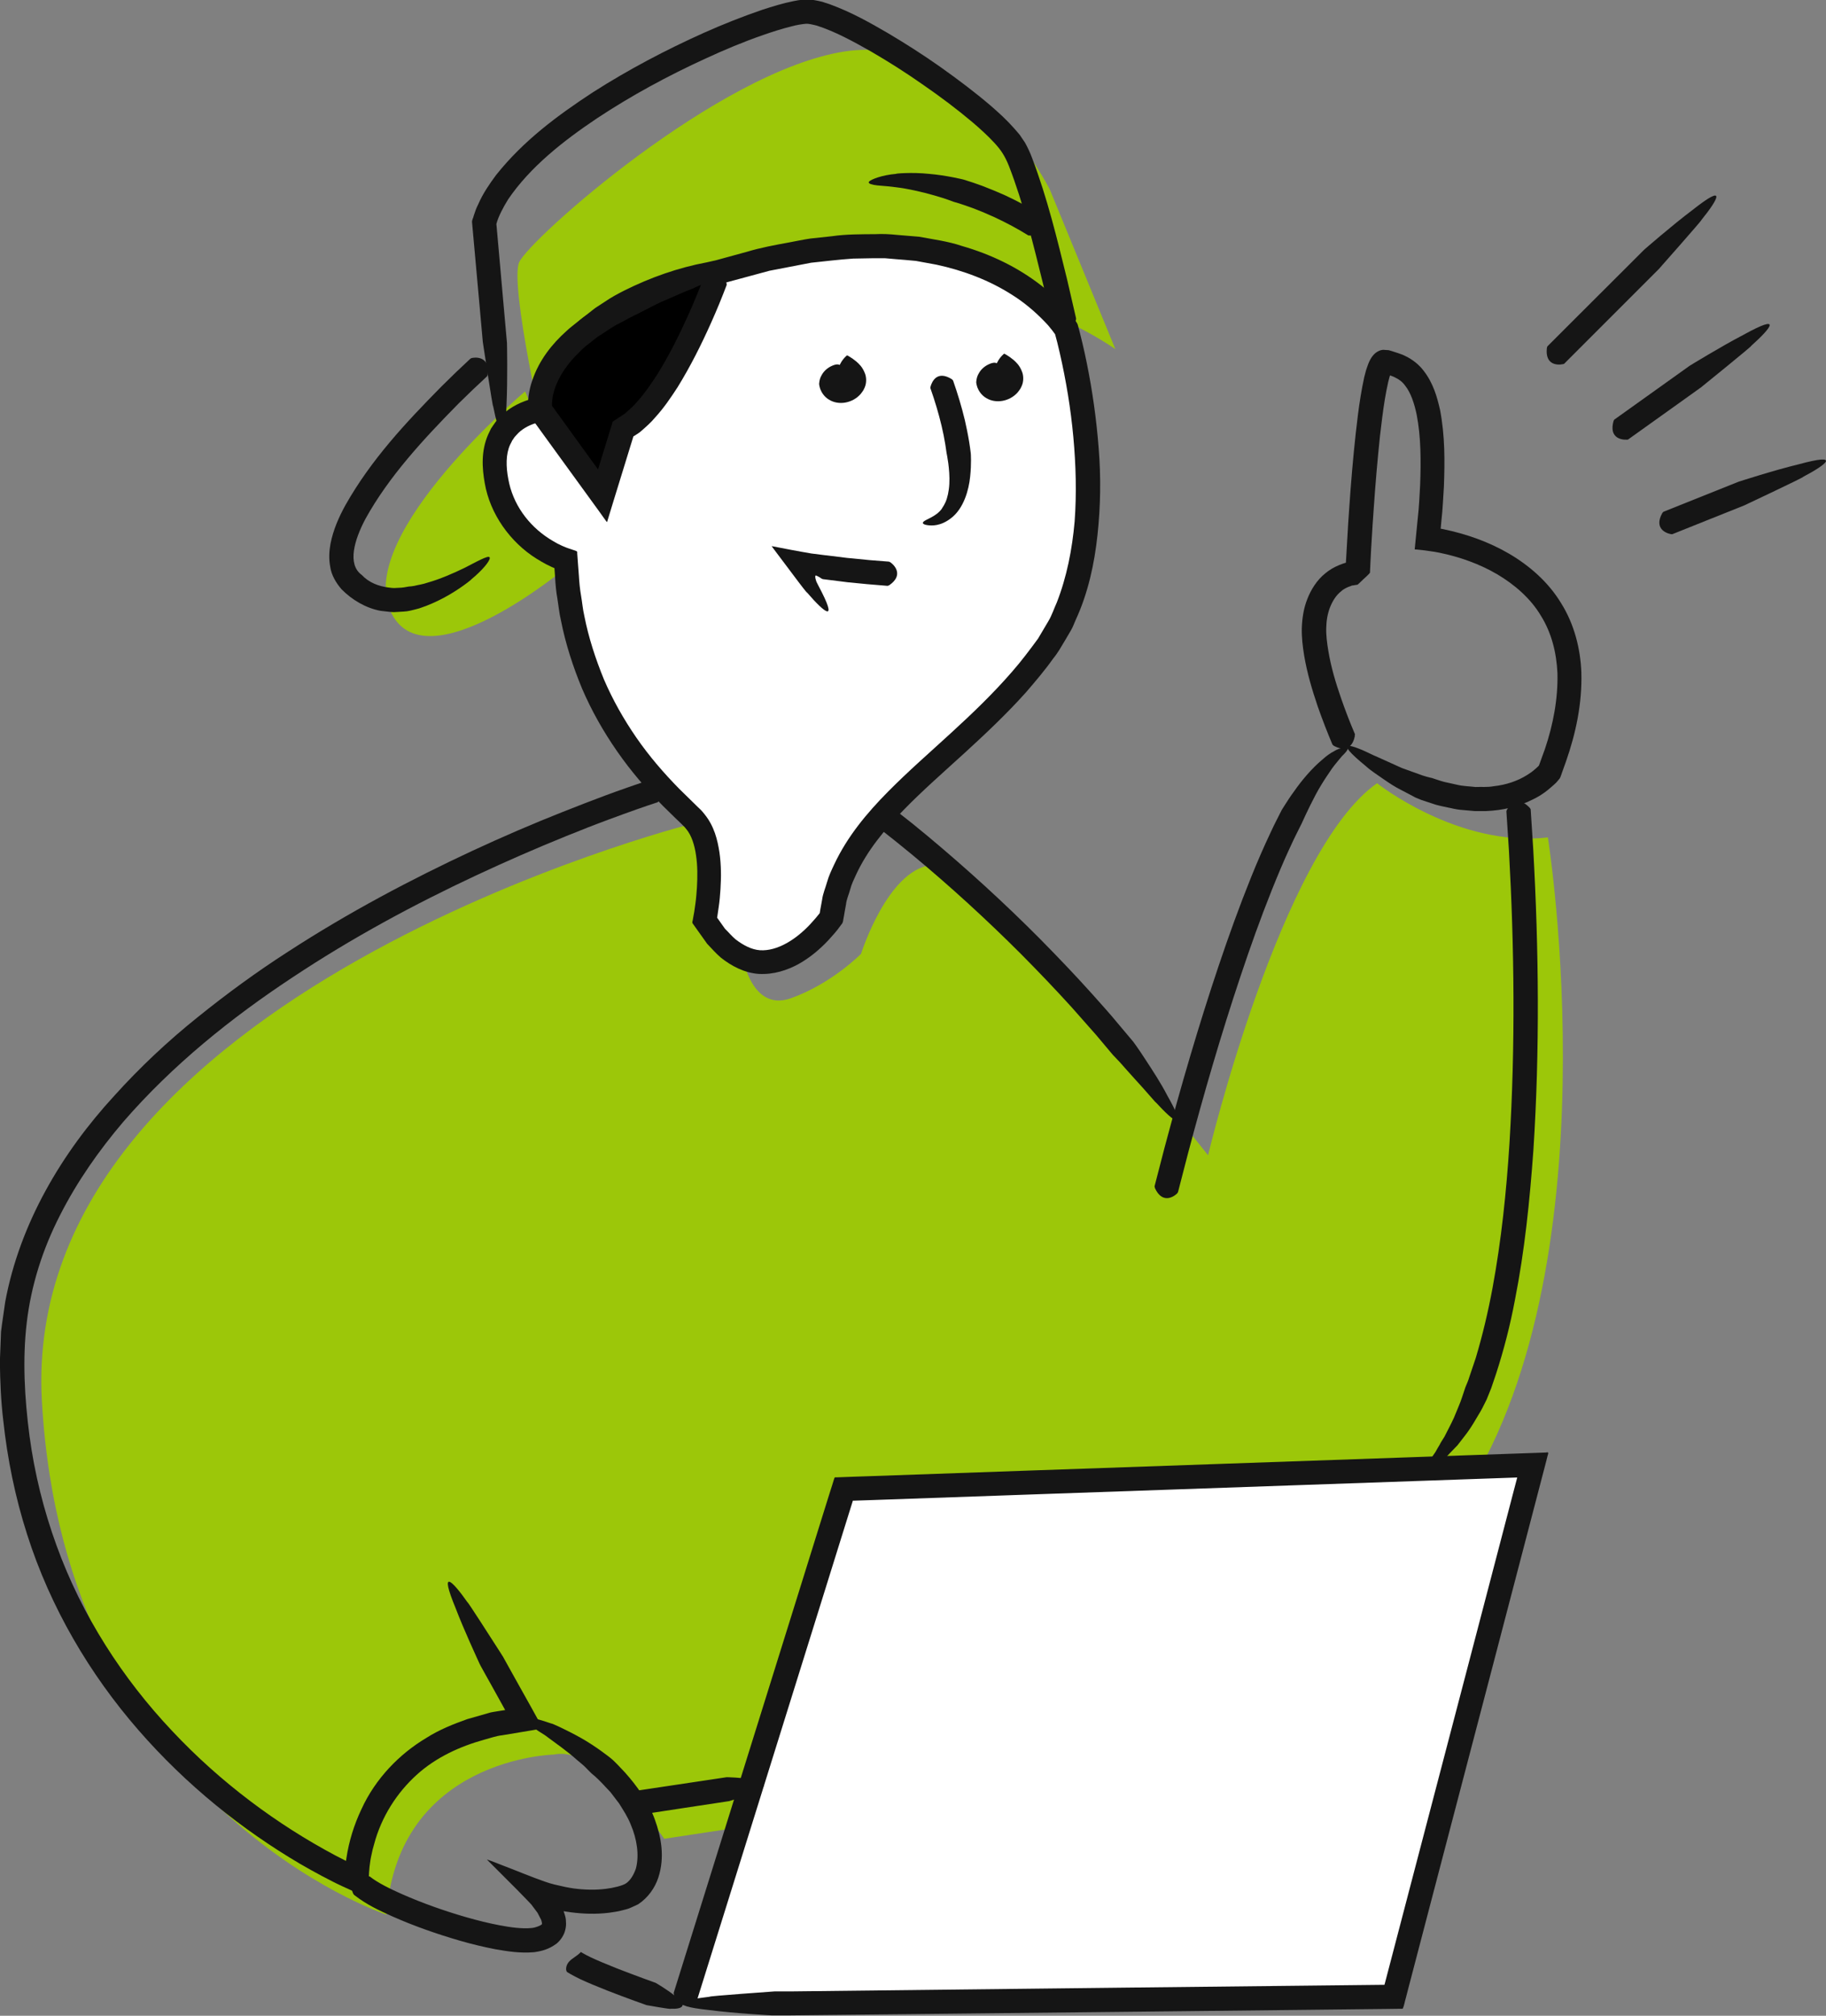
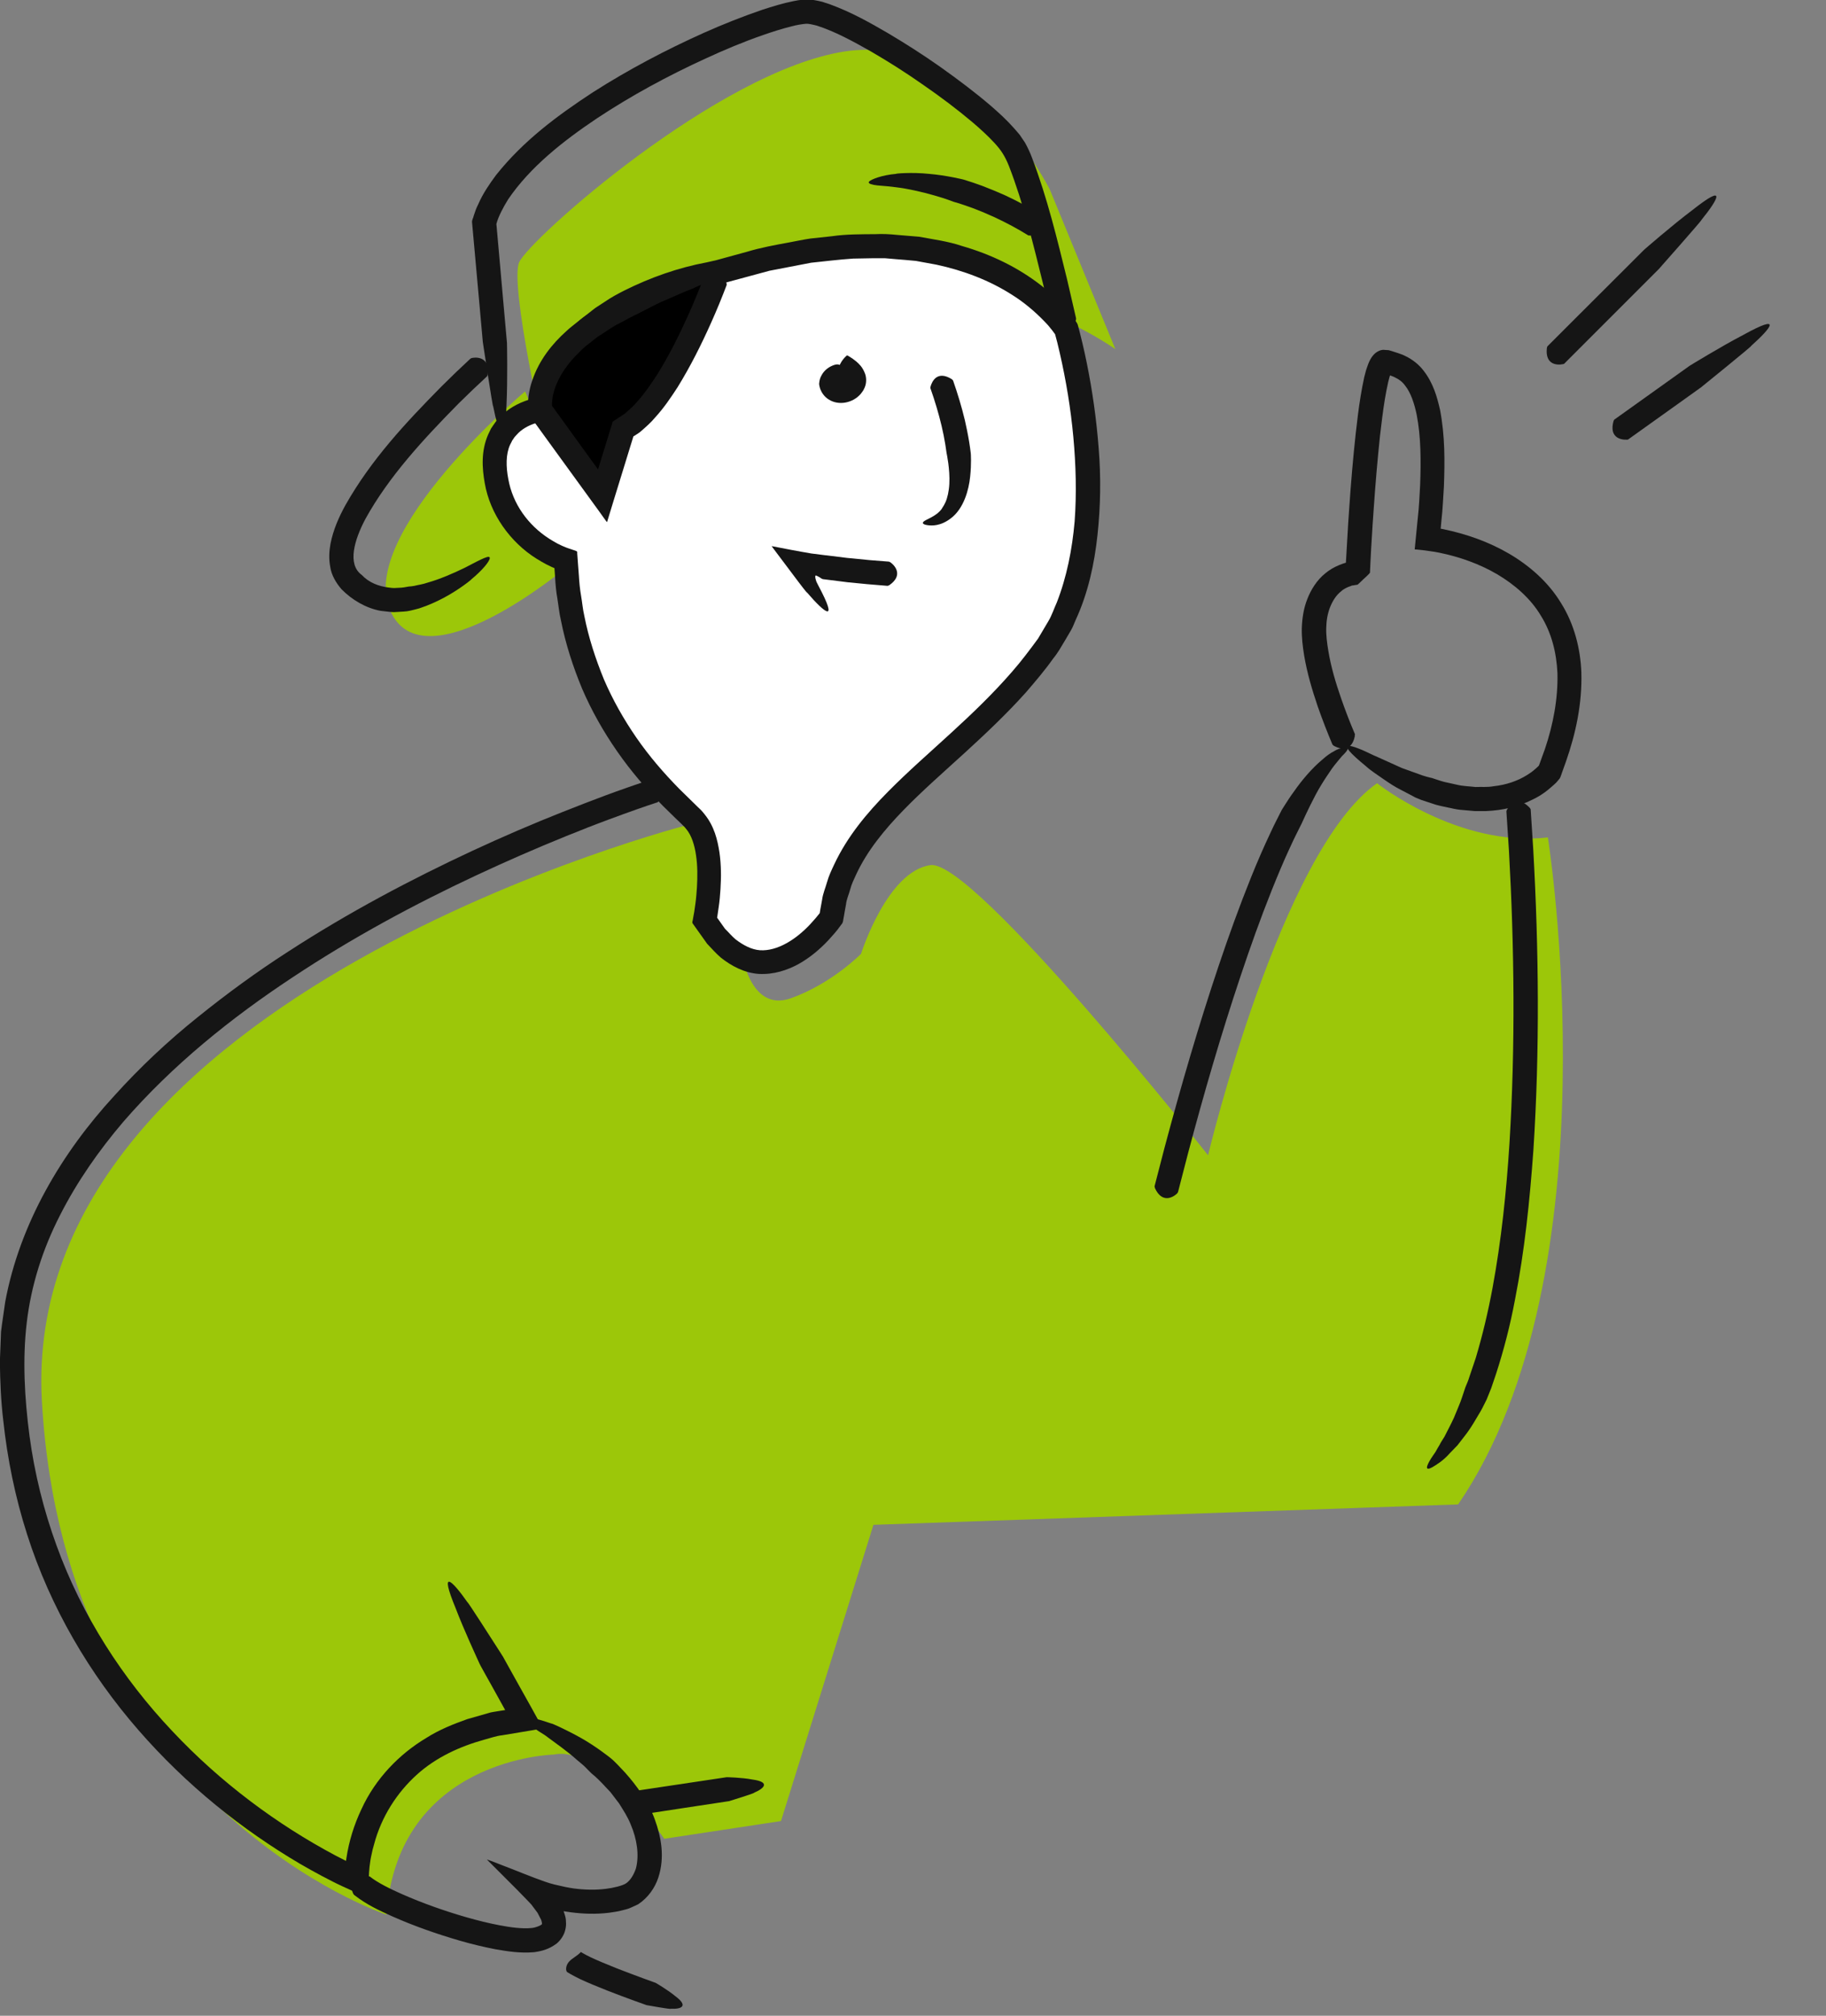
<svg xmlns="http://www.w3.org/2000/svg" id="_レイヤー_2" viewBox="0 0 141.22 155.83">
  <rect x="0" y="0" width="141.22" height="155.83" fill="#808080" stroke="none" />
  <defs>
    <style>.cls-1{fill:#fff;}.cls-2{fill:#151515;}.cls-3{fill:#9cc709;}</style>
  </defs>
  <g id="design">
    <g>
      <g>
        <path class="cls-2" d="M121,28.1s-.04,.04-.12,.05c-.48,.1-1.38,.04-1.25-1.22,0-.02,.02-.12,.05-.16l2.19-2.19,4.06-4.05,1.22-1.22s2.14-1.87,3.75-3.08c2.67-2.11,2.01-.86,.68,.78,.18-.13-3.29,3.79-3.29,3.79l-1.05,1.05-4.06,4.06-2.19,2.19Z" />
        <path class="cls-2" d="M125.94,33.96s-.05,.04-.13,.03c-.49,.02-1.36-.18-1.03-1.41,0-.02,.04-.12,.08-.15l2.52-1.8,1.89-1.35,1.4-1s2.42-1.49,4.21-2.42c2.98-1.64,2.12-.52,.55,.88,.2-.09-3.87,3.2-3.87,3.2l-1.2,.86-1.89,1.35-2.52,1.8Z" />
-         <path class="cls-2" d="M129.35,41.29s-.06,.02-.13,0c-.48-.09-1.28-.5-.67-1.61,.01-.02,.07-.1,.11-.12l2.87-1.15,1.33-.53,1.6-.64s2.71-.88,4.66-1.35c3.28-.89,2.18,0,.32,.98,.22-.04-4.52,2.19-4.52,2.19l-1.37,.55-1.33,.53-2.87,1.15Z" />
      </g>
      <path class="cls-3" d="M42.21,34.35s-2.82-12.31-2.06-14.07S55.54,5.49,65.32,3.98s15.87,10.67,15.87,10.67l5.07,12.34s-12.05-8.62-24.83-3.76-19.23,11.11-19.23,11.11Z" />
      <path class="cls-3" d="M40.61,30.26s-13.03,10.98-10.44,16.93,13.7-3.38,13.7-3.38c0,0-5.85-2.04-1.08-8.56l-2.18-4.99Z" />
      <path class="cls-3" d="M29.9,148.02S5.02,139.81,3.24,108.32c-1.78-31.48,50.26-44.63,50.26-44.63,0,0,3.8,.09,3.55,5.16s.97,9.44,4.12,8.32c3.15-1.12,5.42-3.43,5.42-3.43,0,0,2.02-6.41,5.38-6.86s21.46,22.43,21.46,22.43c0,0,5.62-23.56,13.07-28.76,0,0,6.26,4.98,13.21,4.19,0,0,5.36,33.58-6.94,51.56l-45.22,1.58-7.15,22.9-9.03,1.37s-4.86-7.26-8.54-6.51c0,0-12.07,.26-12.94,12.39Z" />
      <g>
-         <polygon class="cls-1" points="52.8 154.97 65.23 115.13 118.55 113.26 107.78 154.39 52.8 154.97" />
-         <path class="cls-2" d="M53.88,154.63s-.02,.06-.08,.1c-.37,.31-1.2,.68-1.67-.5,0-.02-.03-.12-.03-.16l2.24-7.17,7.13-22.84,1.78-5.71,.89-2.85,.22-.69,.11-.36c.05-.11,.04-.29,.2-.24l1.34-.05,1.49-.05,11.95-.42,36.67-1.28,3.45-.12c.3-.09,.11,.2,.09,.36l-.14,.55-.29,1.11-.34,1.3-1.16,4.44-2.32,8.87-4.65,17.75-1.85,7.07-.18,.7c-.09,.28-.13,.62-.25,.85l-1.61,.02-1.83,.02-3.65,.04-14.62,.16-25.65,.27h-1.45s-2.84-.15-4.83-.41c-3.38-.36-2.04-.79,.05-1.03-.22-.04,5-.41,5-.41h1.21s25.65-.29,25.65-.29l14.62-.16,3.65-.04,1.83-.02h.22s.05-.18,.05-.18l1.85-7.07,4.65-17.75,2.32-8.87,1.16-4.44,.24-.91-1.13,.04-36.67,1.28-11.95,.42-1.49,.05h-.15s0,.03,0,.03l-.89,2.85-1.78,5.71-7.13,22.84-2.24,7.17Z" />
-       </g>
+         </g>
      <g>
        <path class="cls-1" d="M41.8,31.68s-4.31,.49-3.44,5.38,5.39,6.25,5.39,6.25c.41,11.81,7.74,17.92,9.84,20.01s.89,7.84,.89,7.84c4.58,7.42,9.79-.18,9.79-.18,.9-8.51,10.73-12.43,16.76-21.06,6.03-8.63,1.42-24.45,1.42-24.45,0,0-6.4-10.79-26.89-4.4-13.14,2.43-13.76,10.61-13.76,10.61Z" />
        <path class="cls-2" d="M40.89,30.94c.05-.01,.07-.02,.15,0,.27,.06,.61,.24,.74,.52,.11,.3,.04,.66-.25,1.15-.01,.02-.06,.09-.09,.1-.59,.18-1.13,.49-1.5,.92-.1,.1-.19,.21-.26,.33l-.06,.09-.03,.04v.02s-.14,.27-.14,.27c-.34,.74-.32,1.71-.14,2.65,.34,1.92,1.53,3.57,3.17,4.62,.2,.13,.42,.25,.63,.37l.33,.16,.16,.07c.13,.06,.25,.1,.39,.15l.39,.13c.13,.05,.3,.06,.26,.23l.06,.82,.07,.92c.03,.53,.08,1.05,.17,1.56,.09,.52,.13,1.04,.25,1.55,.33,1.69,.87,3.33,1.52,4.92,.68,1.58,1.53,3.08,2.51,4.5,.98,1.42,2.11,2.73,3.33,3.97l.94,.92,.48,.47,.25,.24c.09,.09,.19,.22,.28,.33,.74,.92,.99,1.96,1.14,2.93,.14,.97,.14,1.92,.08,2.86-.03,.47-.07,.93-.14,1.39l-.1,.69-.02,.11h0s.61,.86,.61,.86c.28,.27,.53,.58,.82,.82,.59,.45,1.22,.79,1.89,.84,1.34,.08,2.78-.83,3.89-2.02l.41-.46,.31-.38s0-.02,0,.03l.06-.36,.13-.71c.06-.48,.26-.92,.39-1.39,.13-.47,.34-.9,.54-1.33,1.02-2.18,2.55-4,4.15-5.62,1.61-1.63,3.31-3.1,4.95-4.61,1.64-1.5,3.23-3.03,4.66-4.68,.72-.82,1.37-1.69,2.01-2.56l.8-1.35c.27-.45,.43-.96,.65-1.44,.77-1.97,1.19-4.1,1.38-6.26,.16-2.17,.1-4.36-.1-6.54-.2-2.18-.56-4.36-1.05-6.5l-.19-.8-.17-.64-.14-.19c-.07-.1-.15-.2-.23-.29-.15-.2-.33-.39-.51-.57-.72-.74-1.53-1.42-2.42-1.98-1.77-1.14-3.79-1.9-5.88-2.35l-1.58-.29c-.53-.06-1.07-.09-1.61-.14l-.81-.07h-.81s-1.63,.03-1.63,.03c-1.08,.07-2.17,.21-3.25,.32l-3.22,.62-3.18,.86-.4,.11c-.28,.08-.36,.08-.5,.12l-.79,.18c-.53,.13-1.07,.21-1.58,.39-2.09,.56-4.06,1.45-5.8,2.64-.1,.06-.25,.17-.29,.21l-.03,.02-.05,.04-.11,.09-.21,.17c-.29,.23-.58,.45-.83,.71,0,0-.13,.11-.34,.28-.23,.17-.49,.45-.81,.76-.63,.64-1.35,1.54-1.83,2.37-.76,1.43-.9,1.95-1.08,1.76-.16-.21-.18-1.15,.16-2.22-.06,.11,.35-1.18,1.1-2.33,.72-1.17,1.72-2.16,1.72-2.16,.29-.29,.62-.52,.94-.78l.24-.19,.21-.16,.72-.47c.48-.33,.98-.6,1.49-.86,2.04-1.02,4.2-1.78,6.4-2.19l.71-.16,.8-.22,1.61-.44c1.06-.32,2.16-.52,3.25-.72,.55-.1,1.09-.22,1.64-.3l1.67-.18c1.11-.16,2.23-.15,3.36-.16,.56-.03,1.12,0,1.69,.06l1.69,.14c1.12,.21,2.24,.35,3.33,.72,2.19,.63,4.3,1.63,6.13,3.06,.91,.72,1.76,1.51,2.48,2.5l.14,.19c.05,.09,.16,.22,.19,.33l.14,.52,.2,.81c.13,.54,.25,1.08,.36,1.63,.44,2.17,.75,4.37,.92,6.59,.18,2.22,.15,4.46-.09,6.7-.24,2.23-.72,4.48-1.69,6.58-.12,.26-.21,.54-.36,.79l-.44,.75c-.3,.5-.58,1.01-.94,1.44-.65,.92-1.38,1.77-2.11,2.62-1.49,1.66-3.1,3.18-4.72,4.66-1.62,1.48-3.25,2.9-4.73,4.42-1.48,1.52-2.82,3.15-3.67,4.98-.17,.37-.36,.75-.46,1.14-.1,.4-.29,.77-.33,1.18l-.11,.61-.05,.3c-.07,.26-.03,.48-.2,.65l-.29,.39-.23,.28-.48,.54c-.66,.7-1.41,1.34-2.3,1.84-.89,.49-1.95,.83-3.08,.77-1.14-.08-2.13-.62-2.94-1.26-.39-.33-.71-.71-1.06-1.07l-.94-1.32-.19-.27c-.05-.09,.03-.22,.03-.32l.1-.55,.09-.63c.06-.42,.09-.85,.12-1.27,.05-.84,.05-1.69-.07-2.48-.11-.79-.35-1.54-.74-2.01l-.15-.18-.23-.23-.48-.46-.97-.95c-1.28-1.3-2.49-2.7-3.54-4.22-1.05-1.51-1.97-3.13-2.7-4.83-.71-1.71-1.28-3.47-1.64-5.29-.13-.55-.18-1.11-.27-1.66-.1-.55-.15-1.11-.18-1.67l-.05-.7h0s0,0,0,0l-.21-.09-.41-.2c-.26-.14-.53-.29-.78-.45-2.02-1.27-3.58-3.44-3.99-5.83-.21-1.17-.29-2.49,.26-3.75l.21-.44,.02-.04,.05-.07,.1-.15c.13-.2,.27-.39,.44-.56,.64-.71,1.47-1.17,2.33-1.44Z" />
      </g>
      <path class="cls-2" d="M83.22,24.63s.01,.06-.02,.13c-.17,.47-.7,1.18-1.7,.4-.02-.01-.09-.09-.11-.13l-.7-3c-.77-3.12-1.54-6.32-2.67-9.22-.3-.74-.59-1.2-1.12-1.77-.51-.55-1.09-1.08-1.69-1.59-1.21-1.02-2.49-1.98-3.81-2.89-1.31-.92-2.66-1.78-4.04-2.58-1.37-.78-2.81-1.56-4.19-2-.33-.08-.63-.16-.87-.14-.32,.03-.68,.09-1.05,.19-.74,.18-1.49,.42-2.24,.68-1.5,.52-2.98,1.14-4.43,1.81-2.91,1.33-5.74,2.86-8.4,4.62-2.63,1.76-5.19,3.78-6.88,6.27-.38,.61-.76,1.33-.91,1.9l.19,2.13,.43,4.85,.2,2.23s.06,2.84-.04,4.85c-.09,3.4-.63,2.09-1.03,.03-.02,.22-.8-4.96-.8-4.96l-.28-3.13-.43-4.77-.12-1.33c-.03-.2,.11-.39,.12-.51l.11-.32c.07-.22,.16-.42,.26-.62,.36-.82,.85-1.53,1.36-2.22,2.12-2.67,4.78-4.63,7.5-6.41,2.74-1.75,5.61-3.26,8.57-4.59,1.48-.66,2.99-1.26,4.54-1.79,.78-.25,1.57-.5,2.43-.67,.4-.08,.93-.17,1.47-.09,.24,.04,.5,.09,.73,.15l.63,.21c1.63,.6,3.03,1.39,4.44,2.21,1.4,.83,2.76,1.7,4.09,2.64,1.32,.94,2.62,1.91,3.87,2.98,.62,.54,1.23,1.09,1.81,1.75,.14,.17,.29,.32,.43,.5l.41,.61c.22,.4,.41,.81,.55,1.2,1.18,3.11,1.92,6.21,2.69,9.33l.7,3.03Z" />
      <path class="cls-2" d="M36.4,27.72s.05-.04,.12-.05c.49-.09,1.37,.03,1.2,1.27,0,.02-.03,.12-.05,.15-.75,.69-1.48,1.39-2.21,2.11-2.71,2.75-5.4,5.65-7.2,8.92-.85,1.6-1.42,3.5-.29,4.32,.56,.6,1.3,.88,2.08,.98,.22,.02,.27,.04,.42,.04l.38-.02c.25,0,.52-.05,.78-.1,0,0,.15,0,.42-.05,.26-.07,.64-.11,1.06-.26,.86-.24,1.94-.7,2.82-1.13,1.47-.77,1.95-1.01,1.95-.75-.02,.26-.59,.95-1.43,1.64,.1-.05-.9,.77-2.1,1.41-.6,.32-1.24,.6-1.75,.77-.25,.1-.48,.13-.63,.18-.16,.04-.25,.06-.25,.06-.32,.08-.68,.07-1.02,.1-.36,.04-.61-.02-1.28-.09-1.15-.22-2.2-.85-3-1.66-.42-.48-.79-1.1-.88-1.74-.12-.63-.08-1.23,.02-1.78,.22-1.11,.65-2.06,1.14-2.96,2-3.55,4.69-6.41,7.43-9.19,.74-.74,1.49-1.46,2.26-2.17Z" />
      <path class="cls-2" d="M80.52,16.61s.05,.04,.08,.11c.11,.23,.2,.57,.1,.87-.11,.29-.41,.53-1.01,.62-.02,0-.12,0-.16-.01-.83-.52-1.72-.99-2.62-1.41-.52-.24-1.05-.46-1.59-.67-.52-.18-1.04-.38-1.57-.52,0,0-.63-.25-1.52-.5-.88-.25-2.02-.52-2.98-.63-.82-.11-1.36-.11-1.69-.18-.32-.07-.42-.14-.35-.25,.15-.17,1-.51,2.1-.6-.12-.02,1.2-.14,2.53,0,1.34,.11,2.67,.44,2.67,.44,.49,.15,.98,.31,1.46,.49,.58,.22,1.15,.46,1.72,.71,.97,.45,1.91,.95,2.83,1.52Z" />
      <g>
        <path d="M55.56,21.07s-3.53,10.07-7.36,12.07l-1.6,5.17-4.81-6.63s-1.39-6.7,13.76-10.61Z" />
        <path class="cls-2" d="M54.46,21.36s.02-.06,.08-.09c.38-.27,1.23-.63,1.64,.59,0,.02,.03,.12,.02,.17-.37,.98-.77,1.95-1.2,2.91-.76,1.7-1.6,3.38-2.6,5-.52,.8-1.06,1.6-1.73,2.33-.31,.38-.7,.72-1.09,1.06-.09,.09-.21,.16-.33,.24l-.17,.11c-.06,.04-.13,.08-.1,.06,.02-.01,0,0,0,0l-.02,.08-.81,2.63-.7,2.27-.4,1.31-.1,.33c-.06-.03-.13-.17-.2-.25l-.4-.56-4.03-5.55-1.34-1.85c-.13-.13-.09-.33-.12-.5-.03-.19-.02-.31-.02-.41,0-.22,.02-.43,.04-.64,.06-.41,.15-.82,.29-1.2,.52-1.55,1.52-2.81,2.64-3.81,.27-.26,.58-.48,.87-.72,.29-.24,.59-.46,.9-.65l.93-.6,.74-.4c.49-.25,.96-.54,1.46-.73,0,0,.68-.24,1.63-.56,.96-.23,2.14-.59,3.15-.71,3.38-.56,2.15,.22,.24,1.01,.06,0-.21,.1-.63,.26-.42,.18-.99,.43-1.56,.68-.58,.23-1.14,.54-1.56,.75-.42,.22-.7,.36-.7,.36-.47,.21-.81,.42-1.35,.7-.59,.28-1.09,.68-1.64,1.01-.26,.18-.5,.39-.75,.58-.25,.19-.49,.39-.7,.62-.9,.85-1.62,1.86-1.96,2.94-.08,.27-.15,.54-.17,.81-.02,.14-.02,.26-.02,.39v.04s1.13,1.56,1.13,1.56l2.43,3.36,.92-2.99,.18-.58c0-.13,.11-.18,.21-.24l.3-.2,.31-.2c.08-.05,.16-.09,.23-.17,.3-.27,.6-.52,.87-.85,.57-.62,1.06-1.35,1.54-2.08,.94-1.5,1.74-3.12,2.48-4.76,.41-.93,.8-1.87,1.16-2.81Z" />
      </g>
      <path class="cls-2" d="M50.27,60.25s.06-.02,.13,0c.49,.12,1.24,.59,.57,1.65-.01,.02-.08,.1-.11,.12-.06,.02-1.12,.36-2.68,.93-.36,.13-.72,.27-1.09,.4-1.11,.41-2.23,.85-3.36,1.31-2.27,.92-4.59,1.93-6.94,3.03-4.7,2.2-9.52,4.78-14.2,7.89-4.68,3.09-9.24,6.74-13.06,11.15-1.89,2.22-3.57,4.62-4.89,7.22-1.33,2.59-2.23,5.4-2.57,8.29-.34,2.86-.17,5.85,.21,8.75,.39,2.91,1.1,5.76,2.09,8.48,1.97,5.45,5.15,10.33,8.94,14.34,3.78,4.03,8.16,7.25,12.61,9.62,.28,.14,.56,.29,.84,.43h0s0,0,0,0c0,0,0,0,0,0l.03-.21c.2-1.33,.6-2.6,1.16-3.78,1.09-2.39,2.95-4.28,5.01-5.51,1.02-.65,2.11-1.08,3.18-1.46,.54-.16,1.08-.31,1.61-.46,.26-.09,.54-.11,.8-.16l.51-.08s.01,0,.01,0c-.11-.19-.21-.38-.31-.56-.28-.5-.55-.99-.81-1.46-.16-.29-.3-.54-.42-.75-.23-.42-.36-.65-.36-.65,0,0-.02-.03-.09-.18-.16-.36-1.2-2.59-1.84-4.27-1.3-3.14-.28-2.17,.93-.44-.06-.17,1.82,2.76,2.5,3.82,.15,.24,.24,.38,.24,.38,0,0,.13,.23,.36,.65,.26,.46,.57,1.02,.93,1.67,.27,.49,.55,.99,.84,1.5,.23,.41,.45,.82,.68,1.23l.17,.31,.09,.16s-.11,.02-.16,.04l-.71,.12c-.75,.12-1.51,.25-2.28,.38-.47,.05-.92,.22-1.38,.34-1.84,.51-3.71,1.34-5.23,2.72-1.51,1.37-2.72,3.22-3.29,5.37-.08,.27-.15,.54-.2,.81-.03,.14-.06,.27-.08,.41l-.07,.5c-.07,.61-.06,1.28-.07,1.95v.25c-.01,.06,.03,.22-.03,.2l-.4-.17-.82-.35-.83-.38-.42-.2-.26-.13-.85-.44c-.57-.3-1.13-.62-1.69-.94-4.47-2.63-8.8-6.08-12.52-10.36-3.72-4.27-6.79-9.43-8.6-15.13-.91-2.84-1.52-5.81-1.84-8.81-.18-1.5-.24-3.01-.26-4.53l.09-2.31c.09-.77,.22-1.53,.32-2.29,1.13-6.1,4.4-11.56,8.43-15.94,2-2.22,4.17-4.25,6.44-6.07,2.27-1.83,4.6-3.53,6.98-5.06,4.74-3.08,9.59-5.63,14.29-7.82,2.35-1.09,4.67-2.09,6.95-2.99,1.14-.45,2.26-.89,3.37-1.3,.24-.09,.48-.18,.71-.26,1.56-.56,2.64-.91,2.69-.93Z" />
-       <path class="cls-2" d="M68.18,64.16s-.05-.04-.07-.11c-.15-.45-.24-1.36,1.04-1.4,.02,0,.12,.01,.16,.03,.83,.64,1.64,1.29,2.44,1.96,3.02,2.52,5.92,5.16,8.69,7.95,1.38,1.4,2.74,2.82,4.05,4.28,.65,.74,1.32,1.46,1.94,2.22l1.22,1.45s.43,.58,.95,1.39c.53,.81,1.2,1.83,1.66,2.73,1.69,2.97,.54,2.1-.87,.56,.05,.1-.75-.86-1.61-1.79-.43-.47-.85-.95-1.17-1.31-.33-.35-.56-.59-.56-.59l-1.26-1.5-1.89-2.14c-1.28-1.41-2.59-2.78-3.93-4.13-2.69-2.69-5.5-5.26-8.42-7.68-.79-.65-1.58-1.29-2.39-1.92Z" />
      <path class="cls-2" d="M49.46,140.28s-.02,0-.05-.04c-.2-.24-.54-.87-.27-1.72,0-.02,.03-.07,.05-.08,.1-.01,7.01-1.05,7.01-1.05,0,0,1.16,.02,1.99,.18,1.4,.19,.93,.68,.13,1.02,.09,.03-1.93,.65-1.93,.65,0,0-6.82,1.03-6.91,1.05Z" />
      <path class="cls-2" d="M43.83,152.4s-.03-.03-.04-.09c-.03-.2,.03-.46,.24-.68,.2-.23,.56-.39,.85-.68,0-.01,.05-.05,.05-.05-.03-.01,.25,.17,.77,.42,.53,.25,1.26,.55,2.01,.85,1.49,.58,3,1.12,3,1.12,0,0,.92,.53,1.52,1.03,1.05,.78,.45,1.01-.36,.97,.06,.07-1.87-.28-1.87-.28,0,0-1.51-.53-3.02-1.12-.76-.3-1.51-.61-2.09-.88-.58-.28-1.02-.54-1.07-.59Z" />
      <path class="cls-2" d="M27.39,146.49s-.06-.05-.09-.14c-.12-.24-.2-.82,.07-1.01,.13-.09,.29-.11,.49-.13,.19-.03,.35-.12,.61-.15,.02,0,.08,0,.12,0,.63,.5,1.58,.96,2.48,1.36,1.61,.71,3.31,1.31,5.01,1.8,.85,.24,1.71,.46,2.57,.62,.84,.16,1.73,.28,2.44,.21,.31-.02,.66-.17,.77-.25,.04-.05,.05-.03,.05-.06,0,0,.02-.02,0-.07,0-.03,0-.08-.03-.15-.01-.04,0-.04-.03-.11l-.14-.27c-.05-.09-.09-.18-.14-.27l-.24-.32-.24-.32-.36-.38-.79-.81-1.84-1.84-.45-.45s.31,.11,.38,.13l.74,.29c1.14,.43,2.42,.97,3.39,1.3,.5,.18,.94,.27,1.4,.37,.11,.03,.23,.05,.34,.07l.16,.03,.31,.05c.84,.11,1.68,.13,2.48,.03,.59-.07,1.29-.24,1.56-.42,.35-.23,.6-.67,.77-1.15,.27-1.04,.08-2.28-.4-3.4-.22-.57-.57-1.1-.9-1.63l-.58-.76c-.09-.13-.21-.24-.32-.36l-.17-.18c-.33-.36-.67-.71-1.06-1.02,0,0-.12-.12-.32-.32-.19-.21-.49-.47-.85-.76-.68-.62-1.65-1.29-2.44-1.88-2.85-1.76-1.53-1.6,.53-.89-.09-.07,1.09,.45,2.25,1.1,1.16,.65,2.25,1.52,2.25,1.52,.43,.34,.73,.71,1.17,1.16,.93,1.05,1.79,2.23,2.3,3.62,.5,1.37,.79,2.93,.27,4.51-.26,.78-.78,1.54-1.55,2.05-.21,.1-.42,.2-.63,.29-.22,.1-.37,.11-.56,.17-.36,.1-.72,.15-1.08,.2-1,.12-1.99,.09-2.96-.04l-.54-.08,.1,.31c.05,.15,.08,.32,.08,.52,.02,.18,0,.39-.05,.6-.09,.42-.37,.82-.67,1.07-.62,.46-1.18,.59-1.76,.67-1.11,.09-2.04-.07-2.98-.23-.93-.18-1.84-.4-2.74-.66-1.79-.52-3.54-1.13-5.25-1.89-.98-.45-1.92-.86-2.92-1.64Z" />
      <path class="cls-2" d="M91.1,92.16s-.02,.06-.07,.11c-.35,.33-1.16,.75-1.7-.4,0-.02-.04-.12-.04-.16l.78-3.01c1.26-4.72,2.62-9.4,4.18-14.04,.78-2.32,1.61-4.62,2.53-6.9,.46-1.14,.95-2.27,1.48-3.39l.24-.51,.21-.42,.42-.83s.1-.15,.26-.41c.17-.26,.39-.62,.69-1.02,.56-.81,1.38-1.79,2.19-2.46,.33-.3,.64-.51,.91-.65,.25-.16,.49-.22,.66-.26,.33-.08,.44-.02,.39,.1-.04,.13-.21,.32-.45,.55-.22,.28-.51,.59-.8,1,.07-.07-.64,.87-1.22,1.96-.58,1.09-1.1,2.26-1.1,2.26l-.39,.78c-.14,.28-.21,.42-.51,1.07-.5,1.07-.95,2.16-1.39,3.25-.88,2.2-1.68,4.44-2.43,6.69-1.51,4.51-2.84,9.09-4.06,13.69l-.77,2.98Z" />
      <path class="cls-2" d="M116.51,62.71s0-.06,.04-.12c.23-.42,.86-1.08,1.74-.16,.02,.02,.08,.1,.09,.14l.2,3.11c.43,7.73,.51,15.49,.01,23.24-.28,3.87-.67,7.75-1.43,11.59-.36,1.92-.85,3.83-1.46,5.71l-.37,1.09-.35,.87s-.08,.16-.22,.44c-.13,.28-.35,.66-.61,1.08-.25,.43-.55,.91-.91,1.36l-.52,.67c-.19,.2-.39,.4-.57,.59-.58,.66-1.11,.94-1.38,1.11-.29,.16-.41,.14-.41,.01,0-.13,.12-.37,.31-.68,.1-.15,.21-.32,.34-.5,.11-.2,.23-.41,.36-.62-.04,.04,.1-.2,.34-.57,.2-.4,.49-.93,.74-1.48,.23-.58,.49-1.14,.63-1.59,.15-.45,.25-.75,.25-.75,.11-.27,.23-.53,.31-.81l.49-1.45c.53-1.77,.96-3.59,1.3-5.42,.68-3.68,1.07-7.42,1.31-11.18,.46-7.52,.38-15.09-.04-22.62l-.2-3.07Z" />
      <path class="cls-2" d="M104.77,56.82s.02,.06,0,.13c-.09,.46-.45,1.31-1.59,.72-.02-.01-.1-.07-.13-.11-.41-.97-.79-1.95-1.14-2.95-.43-1.27-.82-2.57-1.05-3.94-.11-.69-.2-1.39-.18-2.13,.03-.76,.14-1.52,.43-2.24,.28-.72,.73-1.45,1.39-1.98,.32-.27,.69-.48,1.08-.64,.1-.04,.2-.08,.29-.11l.22-.07h0l.18-3.09,.04-.57,.04-.59c.13-1.91,.29-3.82,.5-5.74,.11-.96,.22-1.92,.38-2.89,.08-.48,.17-.97,.28-1.47l.1-.38c.04-.15,.05-.2,.15-.47,.15-.45,.38-.87,.73-1.09,.18-.11,.38-.19,.59-.16l.31,.02c.11,.02,.23,.07,.34,.1l.34,.11,.2,.07c.13,.04,.27,.1,.41,.17,.55,.26,1.07,.67,1.43,1.15,.74,.96,1.03,2.01,1.26,3.01,.39,2.02,.37,3.99,.3,5.93-.06,.87-.09,1.75-.19,2.61l-.06,.65h0s.21,.04,.21,.04c1.77,.37,3.5,.97,5.09,1.9,1.58,.93,3.04,2.2,4.02,3.83,1.01,1.61,1.49,3.51,1.56,5.34,.07,2.4-.43,4.72-1.19,6.89l-.29,.81-.08,.23c-.04,.11-.08,.26-.18,.35-.2,.25-.28,.32-.42,.44-.49,.45-1.01,.83-1.59,1.1-1.13,.58-2.38,.85-3.6,.9h-.92s-.9-.08-.9-.08c-.3-.02-.6-.07-.89-.14l-.62-.13c-.19-.05-.39-.08-.58-.14l-1.12-.37s-.17-.07-.46-.19c-.27-.15-.66-.35-1.1-.58-.45-.22-.92-.53-1.38-.85-.46-.33-.94-.62-1.32-.97-2.67-2.18-1.25-1.76,.59-.85-.09-.05,1.03,.46,2.16,.97,.58,.21,1.16,.42,1.61,.58,.44,.14,.74,.2,.74,.2,.32,.1,.63,.22,.95,.3l.95,.21c.48,.12,.96,.12,1.44,.18,.47-.02,.96,.03,1.42-.06,.93-.1,1.83-.39,2.59-.87,.19-.12,.37-.24,.54-.39,.09-.07,.16-.14,.24-.21,.04-.04,.08-.07,.11-.11l.02-.02,.46-1.27c.65-1.92,1.02-3.92,.97-5.87-.07-1.58-.46-3.13-1.28-4.44-.79-1.33-2.01-2.39-3.37-3.2-1.38-.81-2.94-1.36-4.52-1.68-.09-.02-.68-.12-1.08-.17l-.66-.07s-.14,.01-.13-.04l.02-.16,.03-.32,.19-1.92c.1-.84,.13-1.69,.18-2.53,.07-1.86,.07-3.74-.27-5.47-.18-.85-.45-1.68-.89-2.23-.21-.29-.46-.48-.78-.63-.07-.04-.16-.08-.25-.11l-.14-.05-.06,.21-.08,.31c-.1,.43-.18,.88-.26,1.34-.15,.92-.26,1.85-.37,2.79-.2,1.88-.36,3.77-.49,5.67l-.04,.59-.04,.56-.12,1.96-.05,.98-.04,.85c-.2,.24-.39,.38-.52,.51l-.27,.26c-.06,.05-.1,.1-.17,.15l-.25,.04-.12,.02h-.05s-.09,.04-.09,.04c-.06,.02-.11,.04-.17,.06-.22,.09-.43,.2-.6,.36-.37,.29-.64,.72-.84,1.21-.2,.5-.29,1.06-.3,1.6-.02,.57,.06,1.17,.16,1.78,.2,1.22,.56,2.44,.98,3.65,.33,.95,.69,1.89,1.09,2.82Z" />
      <path class="cls-2" d="M71.96,30.04s-.02-.06,0-.13c.12-.45,.53-1.28,1.63-.61,.02,.01,.1,.08,.12,.12,.35,1,.66,2.02,.91,3.06l.17,.79c.12,.59,.22,1.18,.29,1.79,0,0,.06,.75-.05,1.79-.1,1.01-.49,2.46-1.48,3.21-.81,.63-1.49,.58-1.81,.54-.34-.05-.42-.15-.34-.24,.14-.21,1-.39,1.46-1.06-.04,.02,.11-.14,.26-.47,.15-.33,.27-.85,.3-1.42,.06-1.14-.21-2.37-.21-2.37-.06-.46-.14-.93-.23-1.39l-.16-.73c-.23-.97-.52-1.93-.85-2.87Z" />
      <path class="cls-2" d="M68.77,43.44s.06,0,.12,.05c.38,.29,.94,1.01-.1,1.74-.02,.01-.11,.06-.15,.06-1.04-.08-2.08-.17-3.11-.28l-.23-.03-1.67-.21s-.04-.02-.11-.05c-.05-.03-.08-.07-.22-.14l-.12-.06s-.11-.05-.1-.03c-.02,.02-.03,.05-.03,.1,0,.05,.01,.13,.04,.22l.05,.16s.1,.21,.15,.3c1.6,3,.49,2.13-.88,.53,.01,.03-.03-.02-.11-.11-.07-.08-.3-.38-.53-.68-.54-.72-1.24-1.65-1.94-2.58-.05-.06-.1-.13-.13-.18-.04-.04,0-.03,.04-.02l.1,.02,.42,.08c.3,.06,.59,.11,.88,.17,.59,.11,1.14,.21,1.62,.29,.43,.05,.78,.1,1.03,.13,.24,.03,.25,.02,.27,.03l1.45,.18,.22,.02c1.01,.11,2.03,.2,3.05,.27Z" />
      <path class="cls-2" d="M64.63,29.11s0,0,0-.05c.03-.13,.1-.36,.22-.64,.11-.28,.28-.61,.6-.9,.01-.01,.06-.05,.07-.05,.02,.02,.3,.14,.71,.48,.2,.18,.47,.41,.66,.91,.1,.24,.13,.59,.05,.9-.04,.15-.1,.28-.17,.41-.07,.11-.14,.2-.22,.3-.62,.7-1.69,.89-2.43,.43-.38-.22-.59-.58-.68-.82-.08-.24-.09-.38-.09-.38,0,0,0-.38,.19-.69,.17-.33,.47-.57,.74-.7,.86-.42,.88,.2,.83,.62,.03,0-.05,.25-.03,.43,.02,.08,.04,.15,.08,.15-.06,.01-.13,0-.13,.01-.03-.02-.18,.12-.04-.06,.03-.05,.04-.12,.05-.16,0,0,.01,0,.03,0,.03,0,.07-.03,.1-.06,0,0-.02-.01,.02,0,.05,.03,.12,.06,.13,.08,.03,.03,.17,.06,.15,.06,.02,0,.05,0-.01,0,0,0-.09,.01-.16,.05-.03,.01-.06,.03-.12,.06-.04,.02-.01,0-.02,0,0,0-.02-.02-.02-.03-.03-.03-.06-.07-.11-.1-.18-.15-.38-.25-.38-.25Z" />
-       <path class="cls-2" d="M76.78,28.98s0,0,0-.05c.03-.13,.1-.36,.22-.64,.11-.28,.28-.61,.6-.9,.01-.01,.06-.05,.07-.05,.02,.02,.3,.14,.71,.48,.2,.18,.47,.41,.66,.91,.1,.24,.13,.59,.05,.9-.04,.15-.1,.28-.17,.41-.07,.11-.14,.2-.22,.3-.62,.7-1.69,.89-2.43,.43-.38-.22-.59-.58-.68-.82-.08-.24-.09-.38-.09-.38,0,0,0-.38,.19-.69,.17-.33,.47-.57,.74-.7,.86-.42,.88,.2,.83,.62,.03,0-.05,.25-.03,.43,.02,.08,.04,.15,.08,.15-.06,.01-.13,0-.13,.01-.03-.02-.18,.12-.04-.06,.03-.05,.04-.12,.05-.16,0,0,.01,0,.03,0,.03,0,.07-.03,.1-.06,0,0-.02-.01,.02,0,.05,.03,.12,.06,.13,.08,.03,.03,.17,.06,.15,.06,.02,0,.05,0-.01,0,0,0-.09,.01-.16,.05-.03,.01-.06,.03-.12,.06-.04,.02-.01,0-.02,0,0,0-.02-.02-.02-.03-.03-.03-.06-.07-.11-.1-.18-.15-.38-.25-.38-.25Z" />
    </g>
  </g>
</svg>